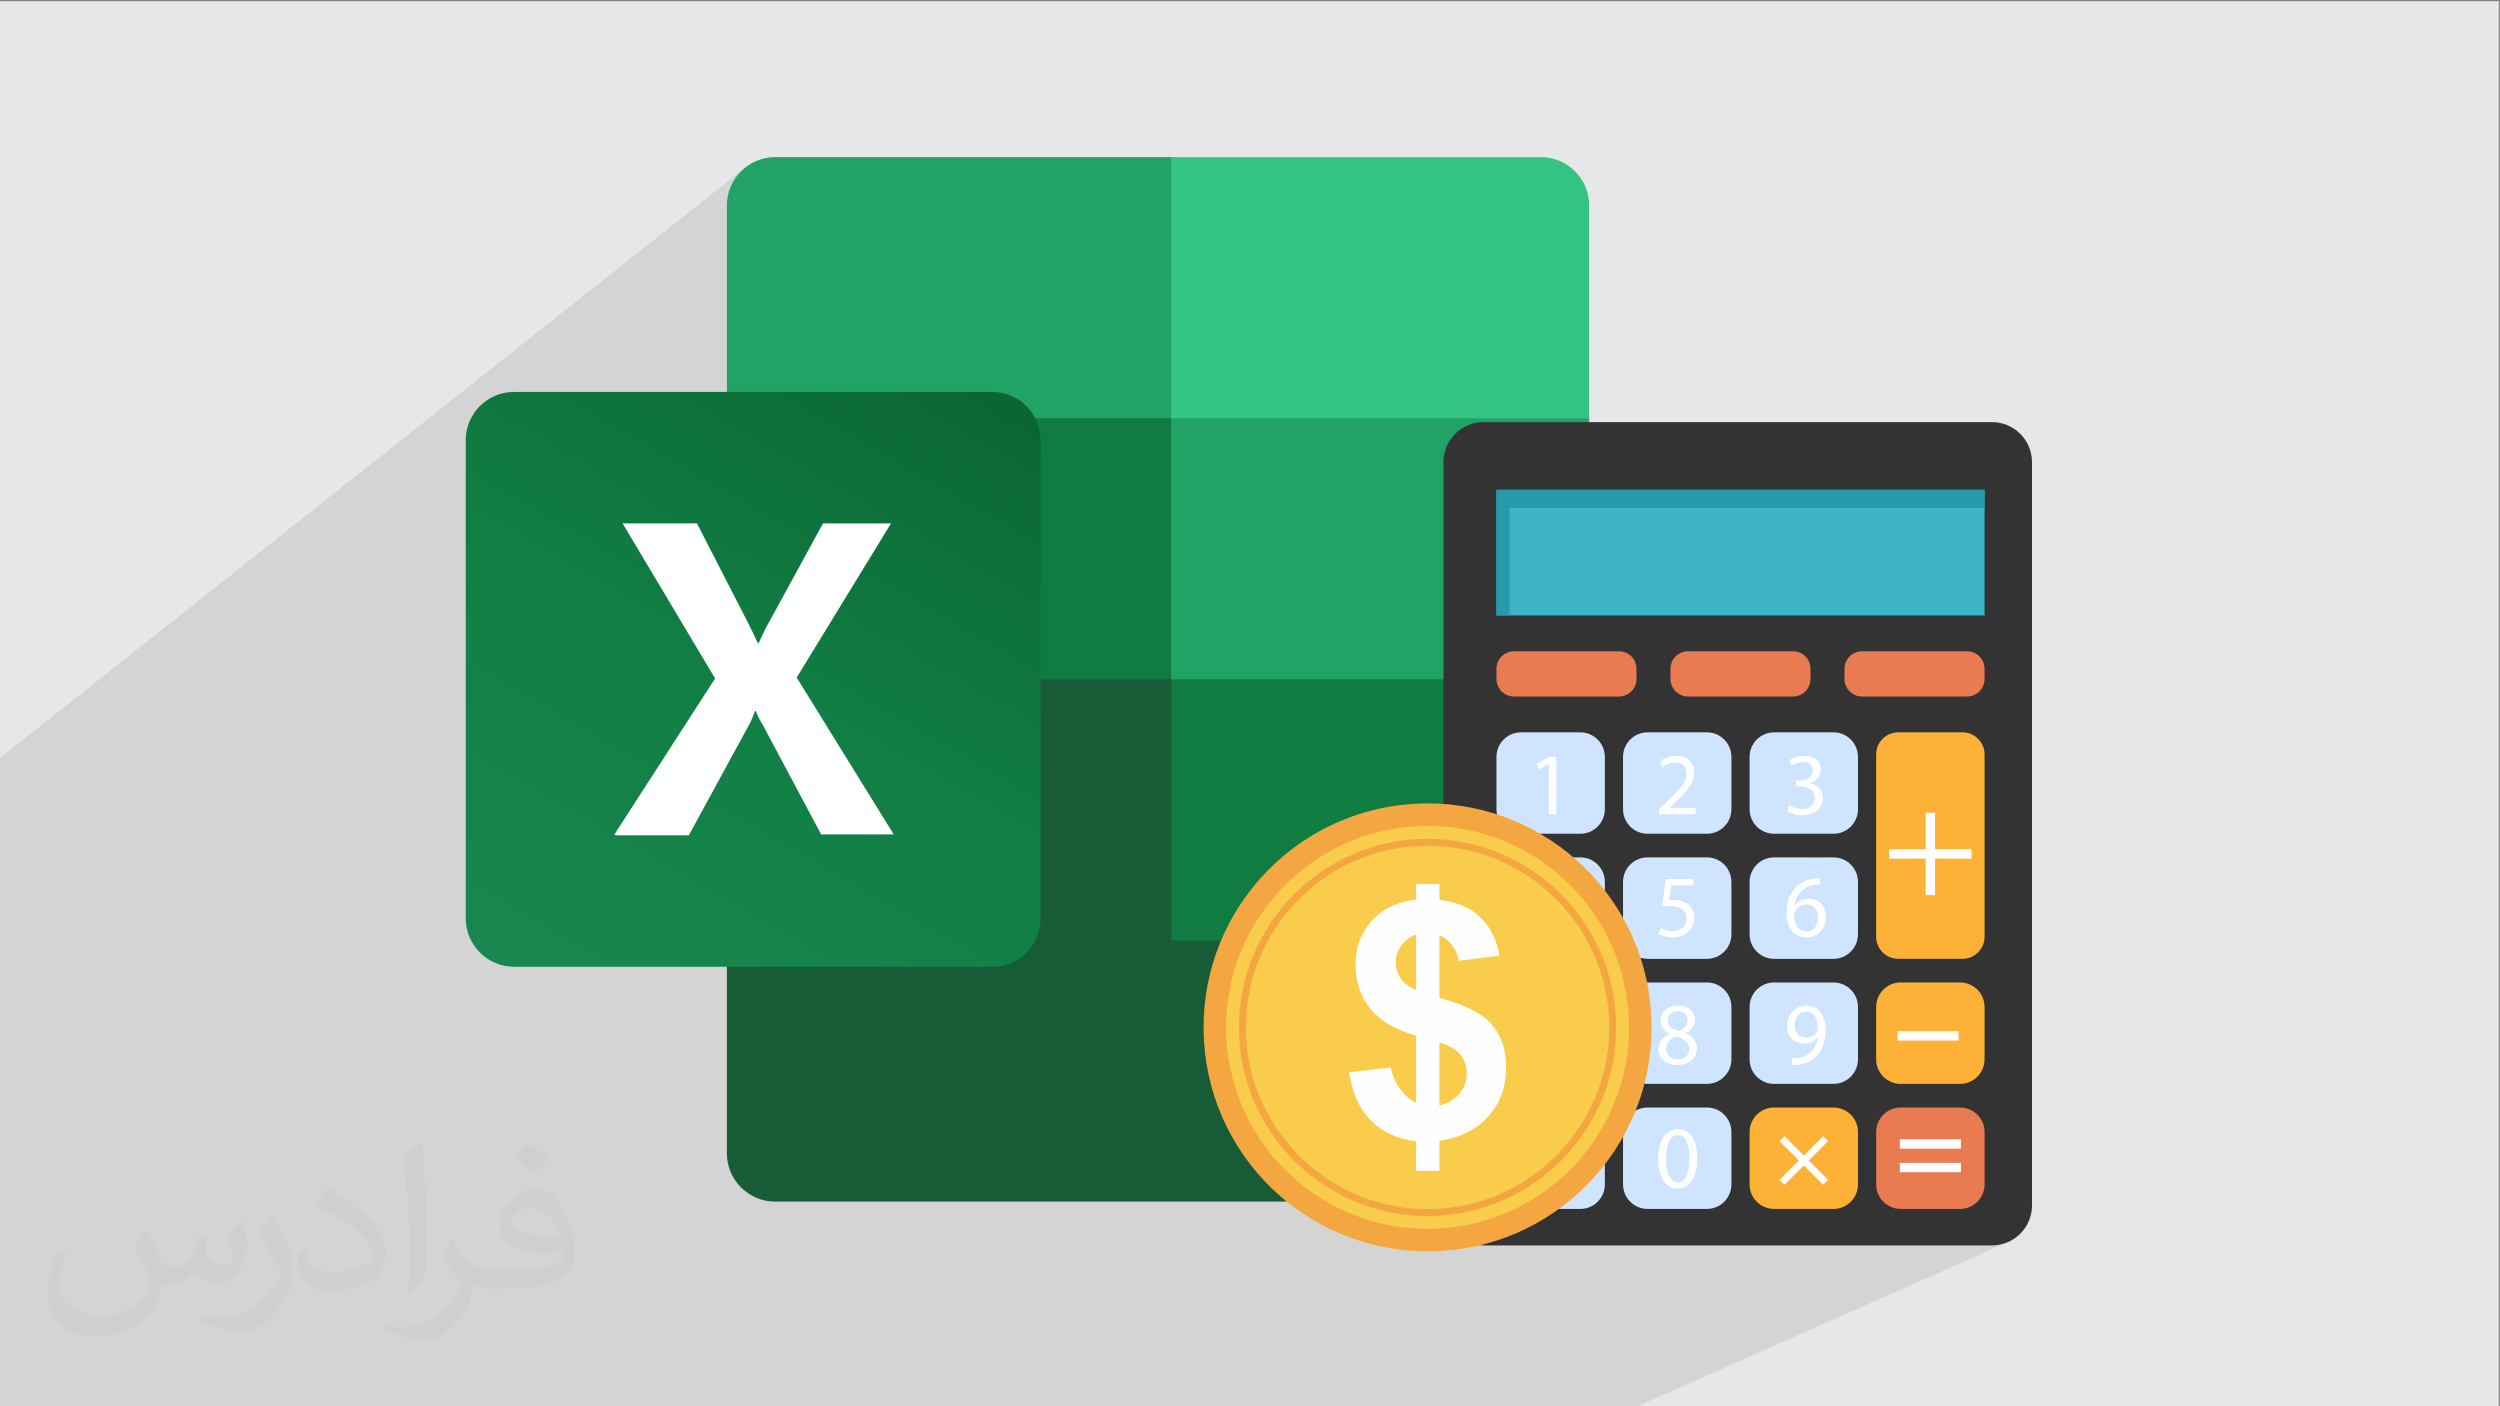
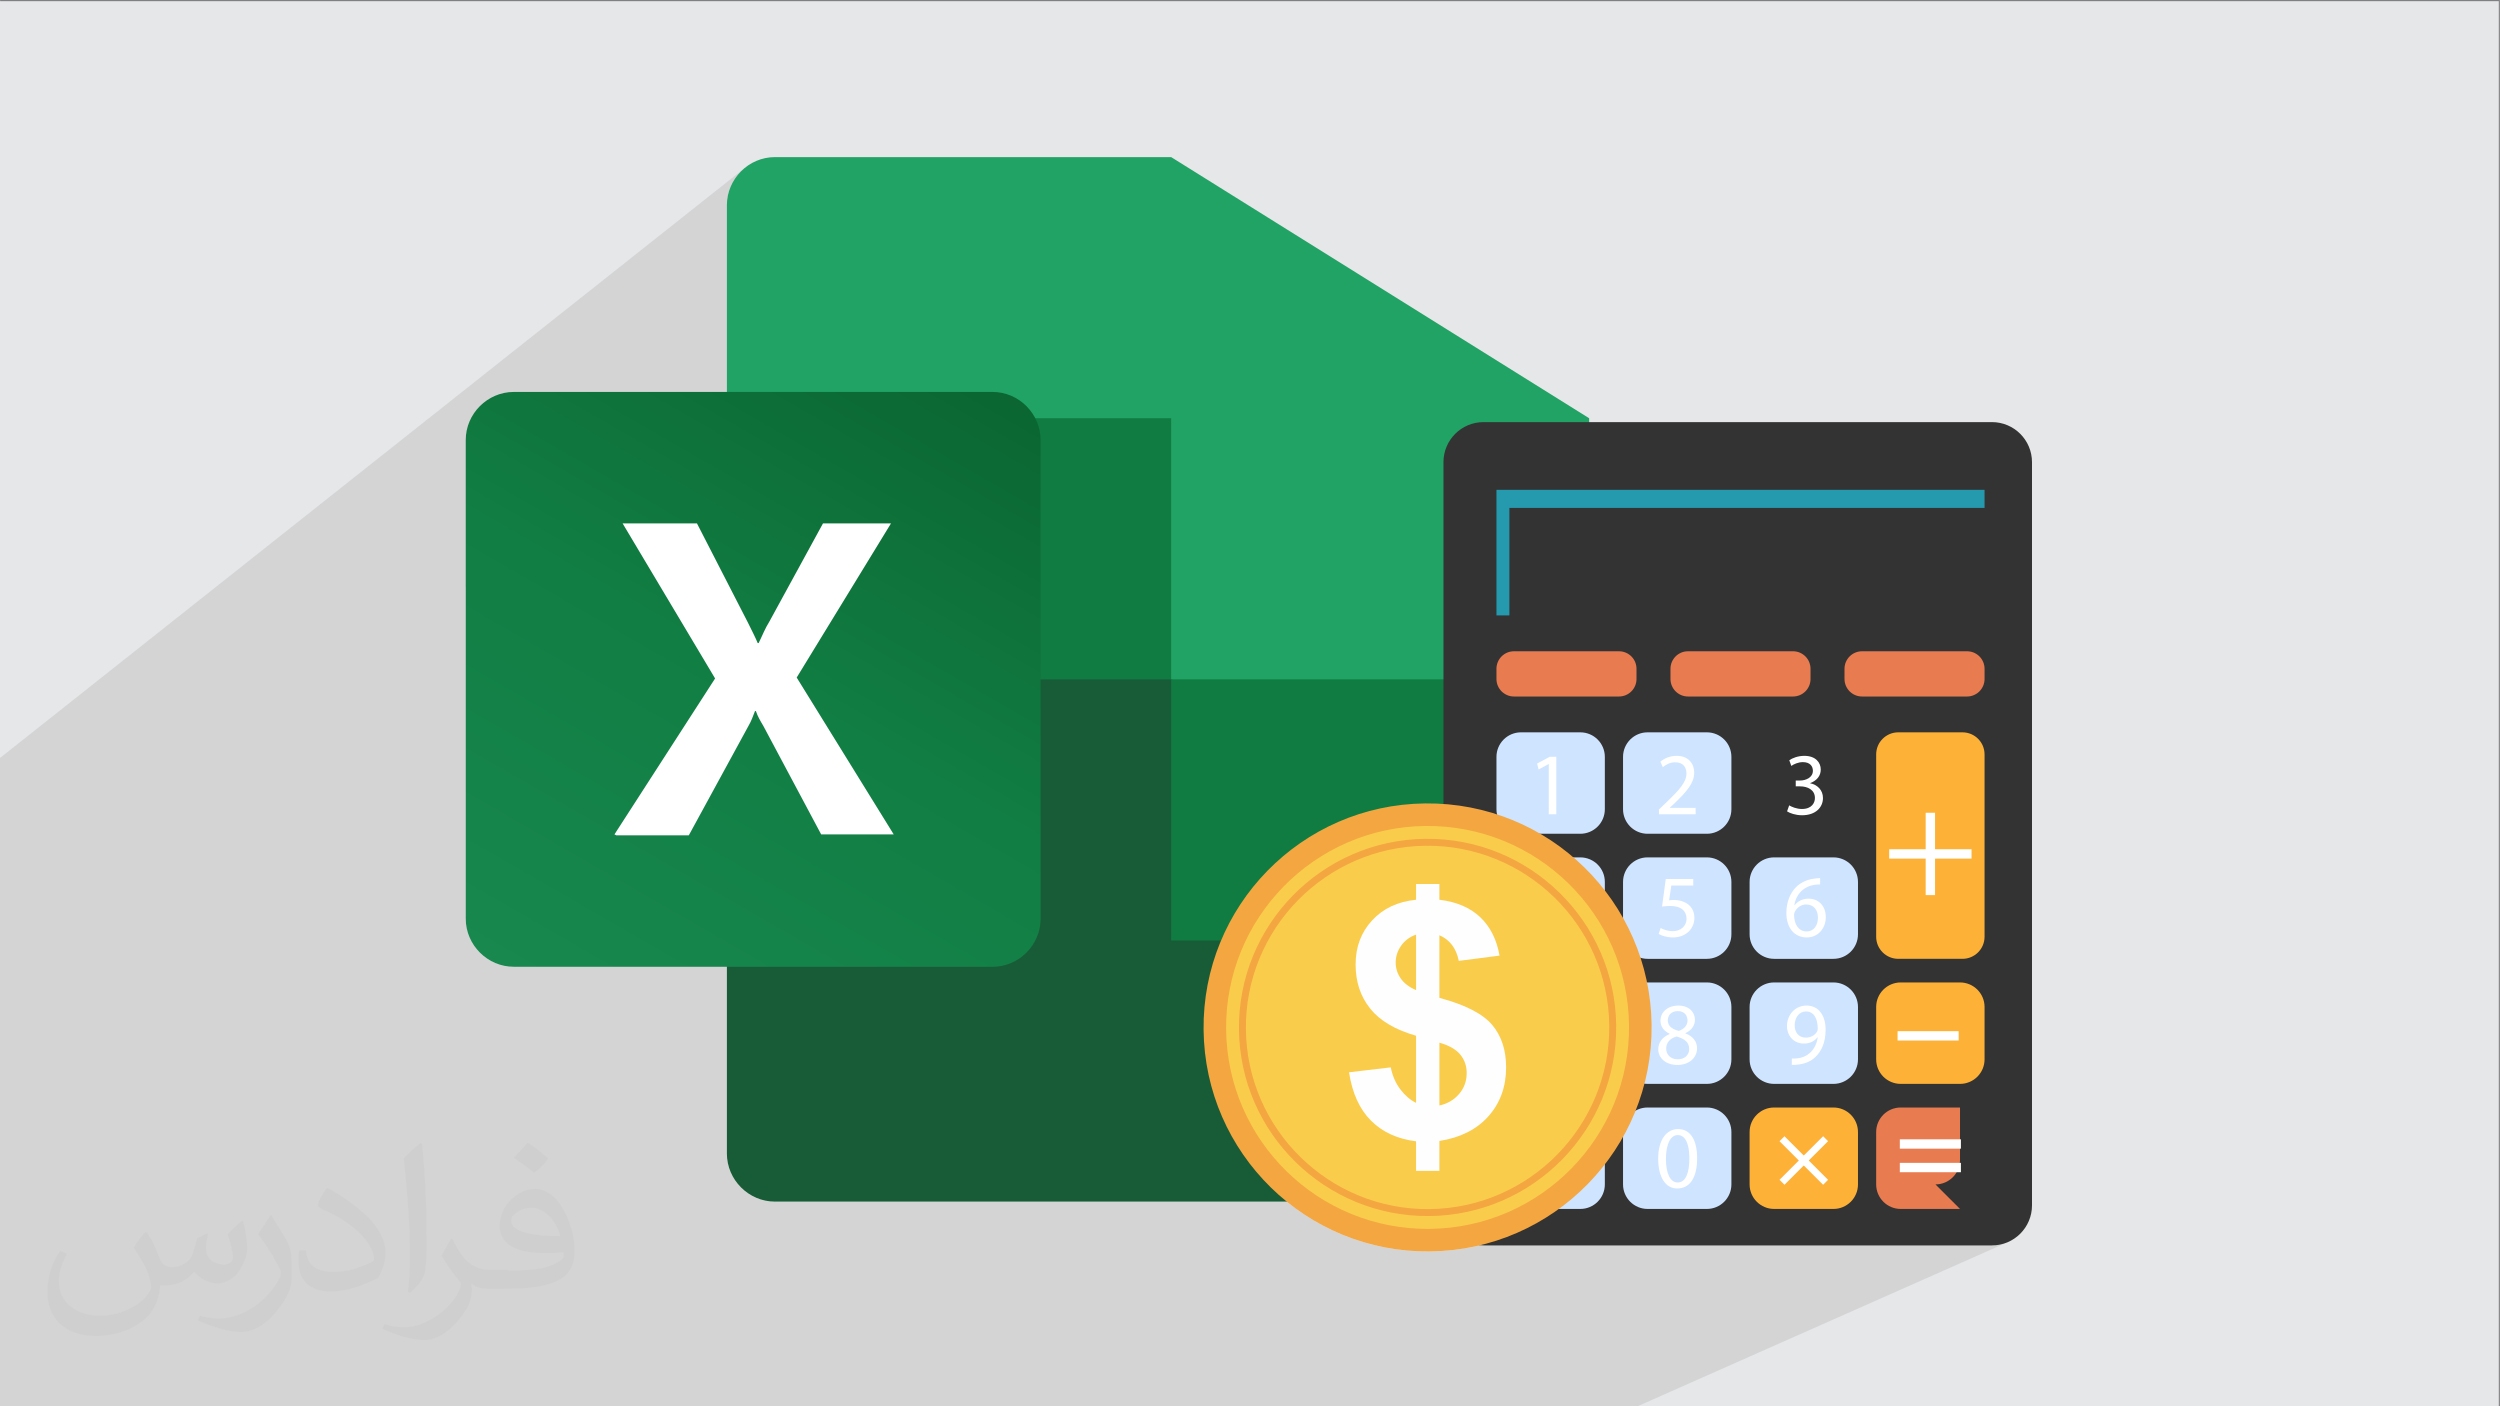
<svg xmlns="http://www.w3.org/2000/svg" xml:space="preserve" width="3.703in" height="2.083in" version="1.1" style="shape-rendering:geometricPrecision; text-rendering:geometricPrecision; image-rendering:optimizeQuality; fill-rule:evenodd; clip-rule:evenodd" viewBox="0 0 3703.33 2083.33">
  <rect x="0" y="0" width="3703.33" height="2083.33" fill="#808080" stroke="none" />
  <defs>
    <style type="text/css">
   
    .fil5 {fill:#107C41}
    .fil3 {fill:#185C37}
    .fil4 {fill:#21A366}
    .fil8 {fill:#33C481}
    .fil7 {fill:white}
    .fil18 {fill:#FEFEFE;fill-rule:nonzero}
    .fil11 {fill:#2599AE;fill-rule:nonzero}
    .fil9 {fill:#333333;fill-rule:nonzero}
    .fil10 {fill:#3CB4C5;fill-rule:nonzero}
    .fil13 {fill:#CFE4FF;fill-rule:nonzero}
    .fil12 {fill:#E87B50;fill-rule:nonzero}
    .fil16 {fill:#F4A640;fill-rule:nonzero}
    .fil17 {fill:#F9CC4B;fill-rule:nonzero}
    .fil14 {fill:#FDB137;fill-rule:nonzero}
    .fil15 {fill:white;fill-rule:nonzero}
    .fil2 {fill:#373435;fill-opacity:0.031}
    .fil1 {fill:#373435;fill-opacity:0.102}
    .fil0 {fill:#E6E7E8}
    .fil6 {fill:url(#id0)}
   
  </style>
    <linearGradient id="id0" gradientUnits="userSpaceOnUse" x1="835.65" y1="1486.8" x2="1390.35" y2="523.81">
      <stop offset="0" style="stop-opacity:1; stop-color:#18884F" />
      <stop offset="0.502" style="stop-opacity:1; stop-color:#117E43" />
      <stop offset="1" style="stop-opacity:1; stop-color:#0B6631" />
    </linearGradient>
  </defs>
  <g id="Layer_x0020_1">
    <polygon class="fil0" points="-1.67,1.74 3701.66,1.74 3701.66,2084.93 -1.67,2084.93 " />
    <path class="fil1" d="M432.83 2084.93l-402.09 0 -32.41 0 0 -153.98 0 -105.25 0 -104.9 0 -34.99 0 -147.29 0 -10.27 0 -141.8 0 -194.8 0 -30.69 0 -8.04 0 -28.84 1104.42 -874.96 -5.07 4.61 -4.61 5.07 -4.12 5.49 -3.59 5.87 -3.02 6.22 -2.41 6.52 -1.77 6.79 -1.09 7.02 -0.37 7.22 0 276.7 -386.85 289.07 0 124.05 1045.02 -761.03 0 0.02 -1045.02 761.03 0 367.27 0.37 7.22 1.09 7.02 1.77 6.79 2.41 6.52 3.02 6.22 3.59 5.87 4.12 5.49 4.61 5.07 5.07 4.61 5.49 4.12 5.87 3.59 6.22 3.02 6.52 2.41 6.79 1.77 7.02 1.09 7.22 0.37 315.67 0 0 276.7 0.37 7.22 1.09 7.02 1.77 6.79 2.41 6.52 3.02 6.22 3.59 5.87 4.12 5.49 4.61 5.07 5.07 4.61 5.49 4.12 5.87 3.59 6.22 3.02 6.52 2.41 6.79 1.77 7.02 1.09 7.22 0.37 758.16 0 5.48 4.34 5.57 4.23 5.66 4.11 5.75 3.99 5.84 3.87 5.92 3.76 6 3.63 6.09 3.51 6.17 3.38 6.24 3.26 6.32 3.12 6.4 2.99 6.46 2.86 6.54 2.72 6.61 2.59 6.68 2.45 6.74 2.31 6.8 2.17 6.87 2.03 6.93 1.88 6.98 1.74 7.04 1.58 7.1 1.44 7.15 1.28 7.2 1.13 7.25 0.97 7.3 0.81 7.35 0.66 7.39 0.5 7.43 0.33 7.48 0.17 7.51 0 4.77 -0.08 4.76 -0.15 4.74 -0.22 4.72 -0.29 4.7 -0.35 4.69 -0.42 4.67 -0.48 4.64 -0.54 4.63 -0.61 4.6 -0.67 4.58 -0.73 4.56 -0.8 4.54 -0.85 4.52 -0.92 4.5 -0.98 4.47 -1.04 0.65 0.06 0.65 0.05 0.66 0.04 0.66 0.04 0.66 0.02 0.66 0.02 0.67 0.01 0.67 0 753.15 0 6.07 -0.31 5.89 -0.9 5.69 -1.46 5.46 -1.99 -551.71 244.56 -11.81 0 -706.81 0 -5.41 0 -52.02 0 -335.18 0 -699.87 0 -178.24 0zm643.86 -1781l-1078.36 848.99" />
    <path class="fil2" d="M218.02 1826.24c7,11 12,21 16,32 3,7 5,19 21,19 5,0 11,-1 17,-5 7,-3 12,-9 14,-17l6 -21 15 -7 1 1c-2,8 -3,16 -3,21 0,18 15,24 27,24 7,0 13,-4 13,-10 0,-8 -4,-23 -8,-35 7,-7 14,-14 22,-20l1 1c4,15 6,30 6,40 0,10 -4,20 -8,27 -7,14 -20,25 -36,25 -12,0 -25,-6 -34,-17l-1 0c-9,11 -22,20 -43,20l-7 0c-1,14 -4,24 -9,33 -13,25 -50,42 -85.01,42 -49,0 -73.01,-28 -73.01,-66 0,-23 8,-45 19,-60l10 4c-7,14 -12,27 -12,40 0,35 29,52 62,52 31,0 68.01,-19 75.01,-42 -3,-25 -12,-36 -26,-59 4,-7 10,-15 17,-23l1 0 0 0 2 1 0 0 0 0 0 0 0.02 -0.01 -0.01 0.01 0 0 0 0zm564.05 -133.01c10,6 20,14 30,23 -6,8 -12,15 -21,21 -10,-8 -20,-15 -30,-22 7,-8 14,-15 20,-22l0 0 1 0 0 0 0 0 0 0 0 0zm5 96.01c-17,0 -30,11 -30,19 0,17 33,23 73.01,23 -5,-20 -22,-42 -43,-42l-0.01 0zm-37 93.01c22,0 41,-1 55,-4 16,-4 30,-12 30,-18 0,-2 0,-3 -1,-5 -9,1 -19,1 -29,1 -29,0 -52,-7 -61,-23 -2,-5 -4,-10 -4,-16 0,-16 7,-32 19,-42 10,-9 21,-14 33,-14 20,0 37,16 48,42 6,14 11,30 11,51 0,14 -4,25 -12,34 -16,15 -45,21 -90.01,21l-20 0 0 0 -5 0c-11,0 -19,-2 -25,-7l-1 0c0,3 1,5 1,7 0,10 -3,23 -10,33 -20,30 -42,43 -60,43 -19,0 -42,-7 -63,-17l4 -7c7,3 16,5 29,5 34,0 78.01,-33 84.01,-64 -1,-3 -4,-6 -7,-10 -10,-12 -16,-22 -22,-32 5,-10 10,-18 14,-25l2 0c14,29 28,46 57,46l5 0 0 0 21 0 0 0 -3 1 0 0 0 0 0 0 0 0zm-146.01 31c2,-14 3,-29 3,-43l0 -21c0,-39 -5,-96.01 -9,-133.01 7,-8 17,-17 25,-23l2 1c5,47 7,101.01 7,151.01 0,13 -1,26 -2,35 -1,12 -8,21 -22,35l-3 -1 0 0 -1 -1 0 0 0 0 0 0 0 0zm-151.02 -62.01c1,18 10,33 41,33 20,0 36,-5 55,-14 3,-1 5,-3 5,-5 0,-12 -9,-27 -24,-41 -14,-13 -34,-25 -51,-32 -6,-3 -8,-5 -8,-8 0,-5 7,-16 13,-24l2 0c20,11 43,27 60,44 15,16 25,33 25,51 0,13 -4,26 -11,38 -22,11 -46,20 -70.01,20 -29,0 -48,-14 -48,-45 0,-3 0,-9 1,-16l10 0 0 0 0 -1 0 0 0 0 0 0 0 0 0.01 0zm-52 -52l18 29c7,11 13,22 13,41l0 24c0,19 -12,39 -32,60 -15,14 -29,20 -42,20 -19,0 -40,-6 -65,-17l3 -7c8,2 17,4 28,4 36,0 72.01,-26 89.01,-58 2,-4 3,-7 3,-9 0,-4 -2,-8 -4,-11 -9,-17 -19,-33 -30,-47 6,-9 12,-18 18,-27l1 0 0 -2 0 0 0 0 0 0 0 0 -0.01 0z" />
    <g id="_2812803573008">
      <g id="_1506634630880">
        <path class="fil3" d="M1734.87 967.48l-658.17 -115.52 0 856.97c0,38.95 32.23,71.19 71.19,71.19l0 0 1135.01 0c38.95,0 71.19,-32.23 71.19,-71.19l0 0 0 -315.65 -619.22 -425.8 0.02 0 0 0 -0 0z" />
        <path class="fil4" d="M1734.87 232.75l-586.98 0c-38.95,0 -71.19,32.24 -71.19,71.19 0,0 0,0 0,0l0 315.65 658.17 386.85 347.89 115.52 271.33 -115.52 0 -386.85 -619.22 -386.85 0 0 0 0.02z" />
        <polygon class="fil5" points="1076.69,619.59 1734.87,619.59 1734.87,1006.44 1076.69,1006.44 " />
        <path class="fil6" d="M761.03 580.64l709.22 0c38.95,0 71.19,32.23 71.19,71.18l0 709.22c0,38.95 -32.23,71.19 -71.19,71.19l-709.22 0c-38.95,0 -71.19,-32.24 -71.19,-71.19l0 -709.22c0,-38.95 32.24,-71.18 71.19,-71.18z" />
        <path class="fil7" d="M910.14 1236.13l149.1 -231.04 -137.01 -229.7 110.15 0 75.21 146.41c6.72,13.43 12.09,24.18 14.78,30.89l1.34 0c5.37,-10.75 9.4,-21.49 16.12,-32.24l79.24 -145.07 100.75 0 -139.7 228.35 143.73 232.38 -107.46 0 -85.96 -161.19c-4.03,-6.72 -8.06,-13.43 -10.74,-21.49l-1.35 0c-2.69,6.72 -5.37,14.77 -9.4,21.49l-88.64 162.53 -107.46 0 -2.69 -1.34z" />
-         <path class="fil8" d="M2282.9 232.75l-548.04 0 0 386.85 619.22 0 0 -315.65c0,-38.95 -32.24,-71.19 -71.19,-71.19l0 0 0 0 0 -0.02z" />
        <polygon class="fil5" points="1734.87,1006.44 2354.09,1006.44 2354.09,1393.28 1734.87,1393.28 " />
      </g>
      <g>
        <g>
          <path class="fil9" d="M2197.64 625.32l753.14 0c32.78,0 59.37,26.58 59.37,59.37l0 1100.98c0,32.8 -26.59,59.37 -59.37,59.37l-753.14 0c-32.8,0 -59.38,-26.57 -59.38,-59.37l0 -1100.98c0,-32.79 26.58,-59.37 59.38,-59.37z" />
-           <polygon class="fil10" points="2216.77,911.71 2939.87,911.71 2939.87,725.64 2216.77,725.64 " />
          <polygon class="fil11" points="2235.95,911.71 2216.77,911.71 2216.77,725.64 2939.87,725.64 2939.87,752.43 2235.95,752.43 " />
          <path class="fil12" d="M2398.28 1031.83l-155.54 0c-14.34,0 -25.97,-11.63 -25.97,-25.98l0 -15.08c0,-14.34 11.63,-25.97 25.97,-25.97l155.54 0c14.34,0 25.97,11.63 25.97,25.97l0 15.08c0,14.35 -11.63,25.98 -25.97,25.98z" />
          <path class="fil12" d="M2656.09 1031.83l-155.54 0c-14.34,0 -25.97,-11.63 -25.97,-25.98l0 -15.08c0,-14.34 11.63,-25.97 25.97,-25.97l155.54 0c14.34,0 25.96,11.63 25.96,25.97l0 15.08c0,14.35 -11.62,25.98 -25.96,25.98z" />
          <path class="fil12" d="M2913.9 1031.83l-155.54 0c-14.35,0 -25.97,-11.63 -25.97,-25.98l0 -15.08c0,-14.34 11.63,-25.97 25.97,-25.97l155.54 0c14.34,0 25.97,11.63 25.97,25.97l0 15.08c0,14.35 -11.63,25.98 -25.97,25.98z" />
          <path class="fil13" d="M2340.98 1235.17l-87.85 0c-20.08,0 -36.35,-16.27 -36.35,-36.35l0 -77.55c0,-20.09 16.28,-36.37 36.35,-36.37l87.85 0c20.09,0 36.36,16.28 36.36,36.37l0 77.55c0,20.08 -16.27,36.35 -36.36,36.35z" />
          <path class="fil13" d="M2528.49 1235.17l-87.85 0c-20.07,0 -36.35,-16.27 -36.35,-36.35l0 -77.55c0,-20.09 16.28,-36.37 36.35,-36.37l87.85 0c20.08,0 36.35,16.28 36.35,36.37l0 77.55c0,20.08 -16.28,36.35 -36.35,36.35z" />
-           <path class="fil13" d="M2716 1235.17l-87.85 0c-20.08,0 -36.37,-16.27 -36.37,-36.35l0 -77.55c0,-20.09 16.29,-36.37 36.37,-36.37l87.85 0c20.08,0 36.35,16.28 36.35,36.37l0 77.55c0,20.08 -16.28,36.35 -36.35,36.35z" />
          <path class="fil13" d="M2340.98 1420.45l-87.85 0c-20.08,0 -36.35,-16.28 -36.35,-36.37l0 -77.56c0,-20.08 16.28,-36.37 36.35,-36.37l87.85 0c20.09,0 36.36,16.29 36.36,36.37l0 77.56c0,20.09 -16.27,36.37 -36.36,36.37z" />
          <path class="fil13" d="M2528.49 1420.45l-87.85 0c-20.07,0 -36.35,-16.28 -36.35,-36.37l0 -77.56c0,-20.08 16.28,-36.37 36.35,-36.37l87.85 0c20.08,0 36.35,16.29 36.35,36.37l0 77.56c0,20.09 -16.28,36.37 -36.35,36.37z" />
          <path class="fil13" d="M2716 1420.45l-87.85 0c-20.08,0 -36.37,-16.28 -36.37,-36.37l0 -77.56c0,-20.08 16.29,-36.37 36.37,-36.37l87.85 0c20.08,0 36.35,16.29 36.35,36.37l0 77.56c0,20.09 -16.28,36.37 -36.35,36.37z" />
          <path class="fil14" d="M2907.15 1084.9l-95.15 0c-18.06,0 -32.71,14.65 -32.71,32.71l0 270.12c0,18.06 14.65,32.71 32.71,32.71l95.15 0c18.07,0 32.71,-14.65 32.71,-32.71l0 -270.12c0,-18.06 -14.64,-32.71 -32.71,-32.71z" />
          <path class="fil13" d="M2340.98 1605.71l-87.85 0c-20.08,0 -36.35,-16.28 -36.35,-36.37l0 -77.56c0,-20.07 16.28,-36.35 36.35,-36.35l87.85 0c20.09,0 36.36,16.28 36.36,36.35l0 77.56c0,20.09 -16.27,36.37 -36.36,36.37z" />
          <path class="fil13" d="M2528.49 1605.71l-87.85 0c-20.07,0 -36.35,-16.28 -36.35,-36.37l0 -77.56c0,-20.07 16.28,-36.35 36.35,-36.35l87.85 0c20.08,0 36.35,16.28 36.35,36.35l0 77.56c0,20.09 -16.28,36.37 -36.35,36.37z" />
          <path class="fil13" d="M2716 1605.71l-87.85 0c-20.08,0 -36.37,-16.28 -36.37,-36.37l0 -77.56c0,-20.07 16.29,-36.35 36.37,-36.35l87.85 0c20.08,0 36.35,16.28 36.35,36.35l0 77.56c0,20.09 -16.28,36.37 -36.35,36.37z" />
          <path class="fil14" d="M2903.5 1605.71l-87.84 0c-20.09,0 -36.37,-16.28 -36.37,-36.37l0 -77.56c0,-20.07 16.28,-36.35 36.37,-36.35l87.84 0c20.09,0 36.37,16.28 36.37,36.35l0 77.56c0,20.09 -16.28,36.37 -36.37,36.37z" />
          <path class="fil13" d="M2340.98 1790.97l-87.85 0c-20.08,0 -36.35,-16.28 -36.35,-36.35l0 -77.57c0,-20.08 16.28,-36.35 36.35,-36.35l87.85 0c20.09,0 36.36,16.28 36.36,36.35l0 77.57c0,20.07 -16.27,36.35 -36.36,36.35z" />
          <path class="fil13" d="M2528.49 1790.97l-87.85 0c-20.07,0 -36.35,-16.28 -36.35,-36.35l0 -77.57c0,-20.08 16.28,-36.35 36.35,-36.35l87.85 0c20.08,0 36.35,16.28 36.35,36.35l0 77.57c0,20.07 -16.28,36.35 -36.35,36.35z" />
          <path class="fil14" d="M2716 1790.97l-87.85 0c-20.08,0 -36.37,-16.28 -36.37,-36.35l0 -77.57c0,-20.08 16.29,-36.35 36.37,-36.35l87.85 0c20.08,0 36.35,16.28 36.35,36.35l0 77.57c0,20.07 -16.28,36.35 -36.35,36.35z" />
-           <path class="fil12" d="M2903.5 1790.97l-87.84 0c-20.09,0 -36.37,-16.28 -36.37,-36.35l0 -77.57c0,-20.08 16.28,-36.35 36.37,-36.35l87.84 0c20.09,0 36.37,16.28 36.37,36.35l0 77.57c0,20.07 -16.28,36.35 -36.37,36.35z" />
+           <path class="fil12" d="M2903.5 1790.97l-87.84 0c-20.09,0 -36.37,-16.28 -36.37,-36.35l0 -77.57c0,-20.08 16.28,-36.35 36.37,-36.35l87.84 0l0 77.57c0,20.07 -16.28,36.35 -36.37,36.35z" />
          <polygon class="fil15" points="2324.54,1491.09 2324.54,1498.68 2287.47,1576.22 2275.56,1576.22 2312.5,1500.91 2312.5,1500.65 2270.84,1500.65 2270.84,1491.09 " />
          <path class="fil15" d="M2470.59 1511.52c0,8.51 6.42,13.09 16.25,15.71 7.33,-2.48 12.96,-7.72 12.96,-15.45 0,-6.82 -4.06,-13.89 -14.41,-13.89 -9.57,0 -14.81,6.3 -14.81,13.63zm31.7 42.57c0,-10.35 -7.21,-15.33 -18.72,-18.6 -9.96,2.88 -15.33,9.44 -15.33,17.56 -0.39,8.65 6.15,16.24 17.03,16.24 10.35,0 17.02,-6.43 17.02,-15.19zm-45.84 0.53c0,-10.74 6.41,-18.35 16.89,-22.8l-0.14 -0.39c-9.43,-4.45 -13.48,-11.79 -13.48,-19.12 0,-13.5 11.39,-22.66 26.33,-22.66 16.5,0 24.75,10.35 24.75,20.95 0,7.21 -3.53,14.94 -14.01,19.92l0 0.38c10.6,4.2 17.16,11.66 17.16,22.01 0,14.8 -12.7,24.77 -28.94,24.77 -17.81,0 -28.56,-10.62 -28.56,-23.06z" />
          <path class="fil15" d="M2467.85 1717.03c0,22.15 6.81,34.72 17.28,34.72 11.8,0 17.42,-13.75 17.42,-35.5 0,-20.95 -5.36,-34.7 -17.28,-34.7 -10.09,0 -17.42,12.31 -17.42,35.49zm46.23 -1.3c0,28.95 -10.74,44.93 -29.6,44.93 -16.63,0 -27.9,-15.59 -28.16,-43.75 0,-28.56 12.31,-44.28 29.6,-44.28 17.95,0 28.16,15.98 28.16,43.09z" />
          <path class="fil15" d="M2658.57 1519.11c0,10.61 6.42,18.08 16.37,18.08 7.72,0 13.75,-3.8 16.77,-8.92 0.65,-1.05 1.04,-2.35 1.04,-4.19 0,-14.54 -5.37,-25.67 -17.42,-25.67 -9.83,0 -16.77,8.65 -16.77,20.69zm-4.2 48.99c2.5,0.27 5.38,0 9.3,-0.39 6.68,-0.91 12.97,-3.67 17.81,-8.24 5.63,-5.12 9.69,-12.59 11.27,-22.66l-0.39 0c-4.71,5.76 -11.53,9.17 -20.04,9.17 -15.33,0 -25.15,-11.53 -25.15,-26.07 0,-16.11 11.65,-30.25 29.07,-30.25 17.42,0 28.17,14.15 28.17,35.89 0,18.74 -6.29,31.82 -14.68,39.94 -6.54,6.42 -15.59,10.35 -24.75,11.41 -4.2,0.65 -7.86,0.79 -10.62,0.65l0 -9.43z" />
          <path class="fil15" d="M2304.89 1355.11l0 -28.42c0,-4.46 0.13,-8.91 0.39,-13.36l-0.39 0c-2.62,4.97 -4.71,8.64 -7.07,12.57l-20.83 28.94 0 0.26 27.9 0zm0 32.22l0 -23.18 -39.56 0 0 -7.6 37.98 -54.35 12.45 0 0 52.91 11.92 0 0 9.04 -11.92 0 0 23.18 -10.87 0z" />
          <path class="fil15" d="M2508.32 1311.89l-32.49 0 -3.27 21.87c1.96,-0.28 3.8,-0.53 6.94,-0.53 6.56,0 13.1,1.44 18.34,4.59 6.68,3.8 12.18,11.13 12.18,21.87 0,16.63 -13.22,29.07 -31.69,29.07 -9.3,0 -17.17,-2.61 -21.22,-5.23l2.88 -8.78c3.54,2.11 10.48,4.72 18.21,4.72 10.87,0 20.17,-7.07 20.17,-18.48 -0.13,-11 -7.46,-18.86 -24.49,-18.86 -4.85,0 -8.65,0.53 -11.8,0.92l5.51 -40.87 40.73 0 0 9.7z" />
          <path class="fil15" d="M2693.02 1359.43c0,-12.18 -6.94,-19.51 -17.54,-19.51 -6.95,0 -13.36,4.32 -16.51,10.48 -0.79,1.3 -1.31,3.02 -1.31,5.11 0.26,14.01 6.67,24.36 18.72,24.36 9.95,0 16.63,-8.24 16.63,-20.43zm3.27 -49.11c-2.35,-0.13 -5.36,0 -8.63,0.52 -18.09,3.02 -27.65,16.25 -29.61,30.26l0.39 0c4.07,-5.38 11.13,-9.83 20.57,-9.83 15.06,0 25.68,10.88 25.68,27.51 0,15.59 -10.62,29.99 -28.3,29.99 -18.2,0 -30.13,-14.13 -30.13,-36.28 0,-16.77 6.03,-29.99 14.41,-38.37 7.07,-6.95 16.51,-11.27 27.25,-12.57 3.41,-0.53 6.29,-0.66 8.38,-0.66l0 9.43z" />
          <polygon class="fil15" points="2294.29,1131.92 2294.02,1131.92 2279.22,1139.91 2276.99,1131.13 2295.59,1121.18 2305.42,1121.18 2305.42,1206.31 2294.29,1206.31 " />
          <path class="fil15" d="M2457.5 1206.31l0 -7.07 9.03 -8.77c21.75,-20.69 31.57,-31.7 31.7,-44.54 0,-8.65 -4.2,-16.63 -16.89,-16.63 -7.74,0 -14.15,3.93 -18.09,7.2l-3.67 -8.12c5.89,-4.98 14.28,-8.65 24.1,-8.65 18.34,0 26.07,12.57 26.07,24.76 0,15.71 -11.39,28.42 -29.34,45.72l-6.82 6.29 0 0.26 38.25 0 0 9.56 -54.35 0z" />
          <path class="fil15" d="M2650.45 1193.09c3.27,2.09 10.88,5.37 18.86,5.37 14.8,0 19.39,-9.43 19.25,-16.5 -0.12,-11.92 -10.86,-17.02 -22,-17.02l-6.42 0 0 -8.65 6.42 0c8.38,0 18.99,-4.32 18.99,-14.41 0,-6.81 -4.32,-12.84 -14.93,-12.84 -6.81,0 -13.36,3.01 -17.03,5.63l-3.01 -8.38c4.45,-3.28 13.09,-6.56 22.26,-6.56 16.76,0 24.36,9.95 24.36,20.31 0,8.77 -5.24,16.24 -15.72,20.04l0 0.26c10.48,2.09 19,9.95 19,21.87 0,13.62 -10.61,25.54 -31.04,25.54 -9.56,0 -17.95,-3.02 -22.15,-5.76l3.15 -8.91z" />
          <path class="fil15" d="M2307.31 1747.98c0,5.67 -4.59,10.28 -10.26,10.28 -5.67,0 -10.27,-4.6 -10.27,-10.28 0,-5.67 4.6,-10.27 10.27,-10.27 5.67,0 10.26,4.6 10.26,10.27z" />
          <polygon class="fil15" points="2920.57,1258.09 2866.53,1258.09 2866.53,1204.05 2852.63,1204.05 2852.63,1258.09 2798.59,1258.09 2798.59,1272 2852.63,1272 2852.63,1326.04 2866.53,1326.04 2866.53,1272 2920.57,1272 " />
          <polygon class="fil15" points="2708.04,1747.83 2679.43,1719.21 2708.04,1690.59 2700.69,1683.24 2672.07,1711.85 2643.45,1683.24 2636.09,1690.59 2664.71,1719.21 2636.09,1747.83 2643.45,1755.18 2672.07,1726.57 2700.69,1755.18 " />
          <polygon class="fil15" points="2810.99,1541.48 2901.5,1541.48 2901.5,1527.61 2810.99,1527.61 " />
          <polygon class="fil15" points="2814.32,1701.67 2904.84,1701.67 2904.84,1687.81 2814.32,1687.81 " />
          <polygon class="fil15" points="2814.32,1736.57 2904.84,1736.57 2904.84,1722.7 2814.32,1722.7 " />
        </g>
        <g>
          <g>
            <path class="fil16" d="M2446.57 1518.52c1.97,183.27 -145.03,333.44 -328.29,335.39 -183.28,1.96 -333.44,-145.04 -335.39,-328.31 -1.96,-183.27 145.02,-333.43 328.3,-335.39 183.26,-1.96 333.41,145.02 335.39,328.3z" />
            <path class="fil17" d="M2413.18 1518.87c1.76,164.84 -130.43,299.88 -295.25,301.65 -164.84,1.76 -299.88,-130.43 -301.65,-295.26 -1.76,-164.82 130.43,-299.88 295.26,-301.63 164.82,-1.76 299.88,130.43 301.63,295.25z" />
            <path class="fil16" d="M2111.85 1252.92c-148.4,1.58 -267.85,123.61 -266.27,272.03 1.59,148.4 123.62,267.85 272.02,266.27 148.42,-1.59 267.89,-123.62 266.3,-272.03 -1.59,-148.4 -123.62,-267.86 -272.04,-266.27zm5.87 548.56c-154.07,1.65 -280.76,-122.36 -282.39,-276.42 -1.66,-154.07 122.36,-280.76 276.41,-282.41 154.07,-1.64 280.77,122.36 282.41,276.43 1.64,154.07 -122.36,280.76 -276.43,282.4z" />
          </g>
          <path class="fil18" d="M2097.69 1633.8l0 -99.4c-30.91,-8.85 -53.55,-22.23 -67.91,-40.17 -14.44,-18.02 -21.67,-39.76 -21.67,-65.4 0,-25.96 8.19,-47.79 24.5,-65.4 16.31,-17.69 37.97,-27.83 65.07,-30.51l0 -23.37 34.57 0 0 23.37c25.31,3 45.44,11.6 60.45,25.8 14.93,14.2 24.5,33.19 28.64,56.96l-60.37 7.79c-3.73,-18.67 -13.31,-31.32 -28.72,-37.98l0 92.75c38.22,10.22 64.26,23.61 78.06,39.92 13.87,16.39 20.77,37.41 20.77,63.05 0,28.64 -8.68,52.74 -26.13,72.38 -17.44,19.64 -41.63,31.81 -72.7,36.68l0 44.3 -34.57 0 0 -43.81c-27.26,-3.33 -49.41,-13.39 -66.54,-30.35 -17.12,-16.96 -28,-40.98 -32.78,-71.89l61.83 -7.3c2.52,12.66 7.3,23.53 14.28,32.7 6.98,9.17 14.69,15.74 23.2,19.88zm0 -249.27c-9.33,3.33 -16.63,8.76 -22.07,16.39 -5.44,7.63 -8.11,15.98 -8.11,25.15 0,8.36 2.44,16.15 7.39,23.37 4.95,7.14 12.57,12.98 22.8,17.37l0 -82.28zm34.57 253.17c11.93,-2.6 21.67,-8.28 29.13,-17.04 7.55,-8.76 11.28,-19.07 11.28,-31 0,-10.55 -3.17,-19.72 -9.49,-27.34 -6.25,-7.71 -16.56,-13.55 -30.92,-17.69l0 93.07z" />
        </g>
      </g>
    </g>
  </g>
</svg>